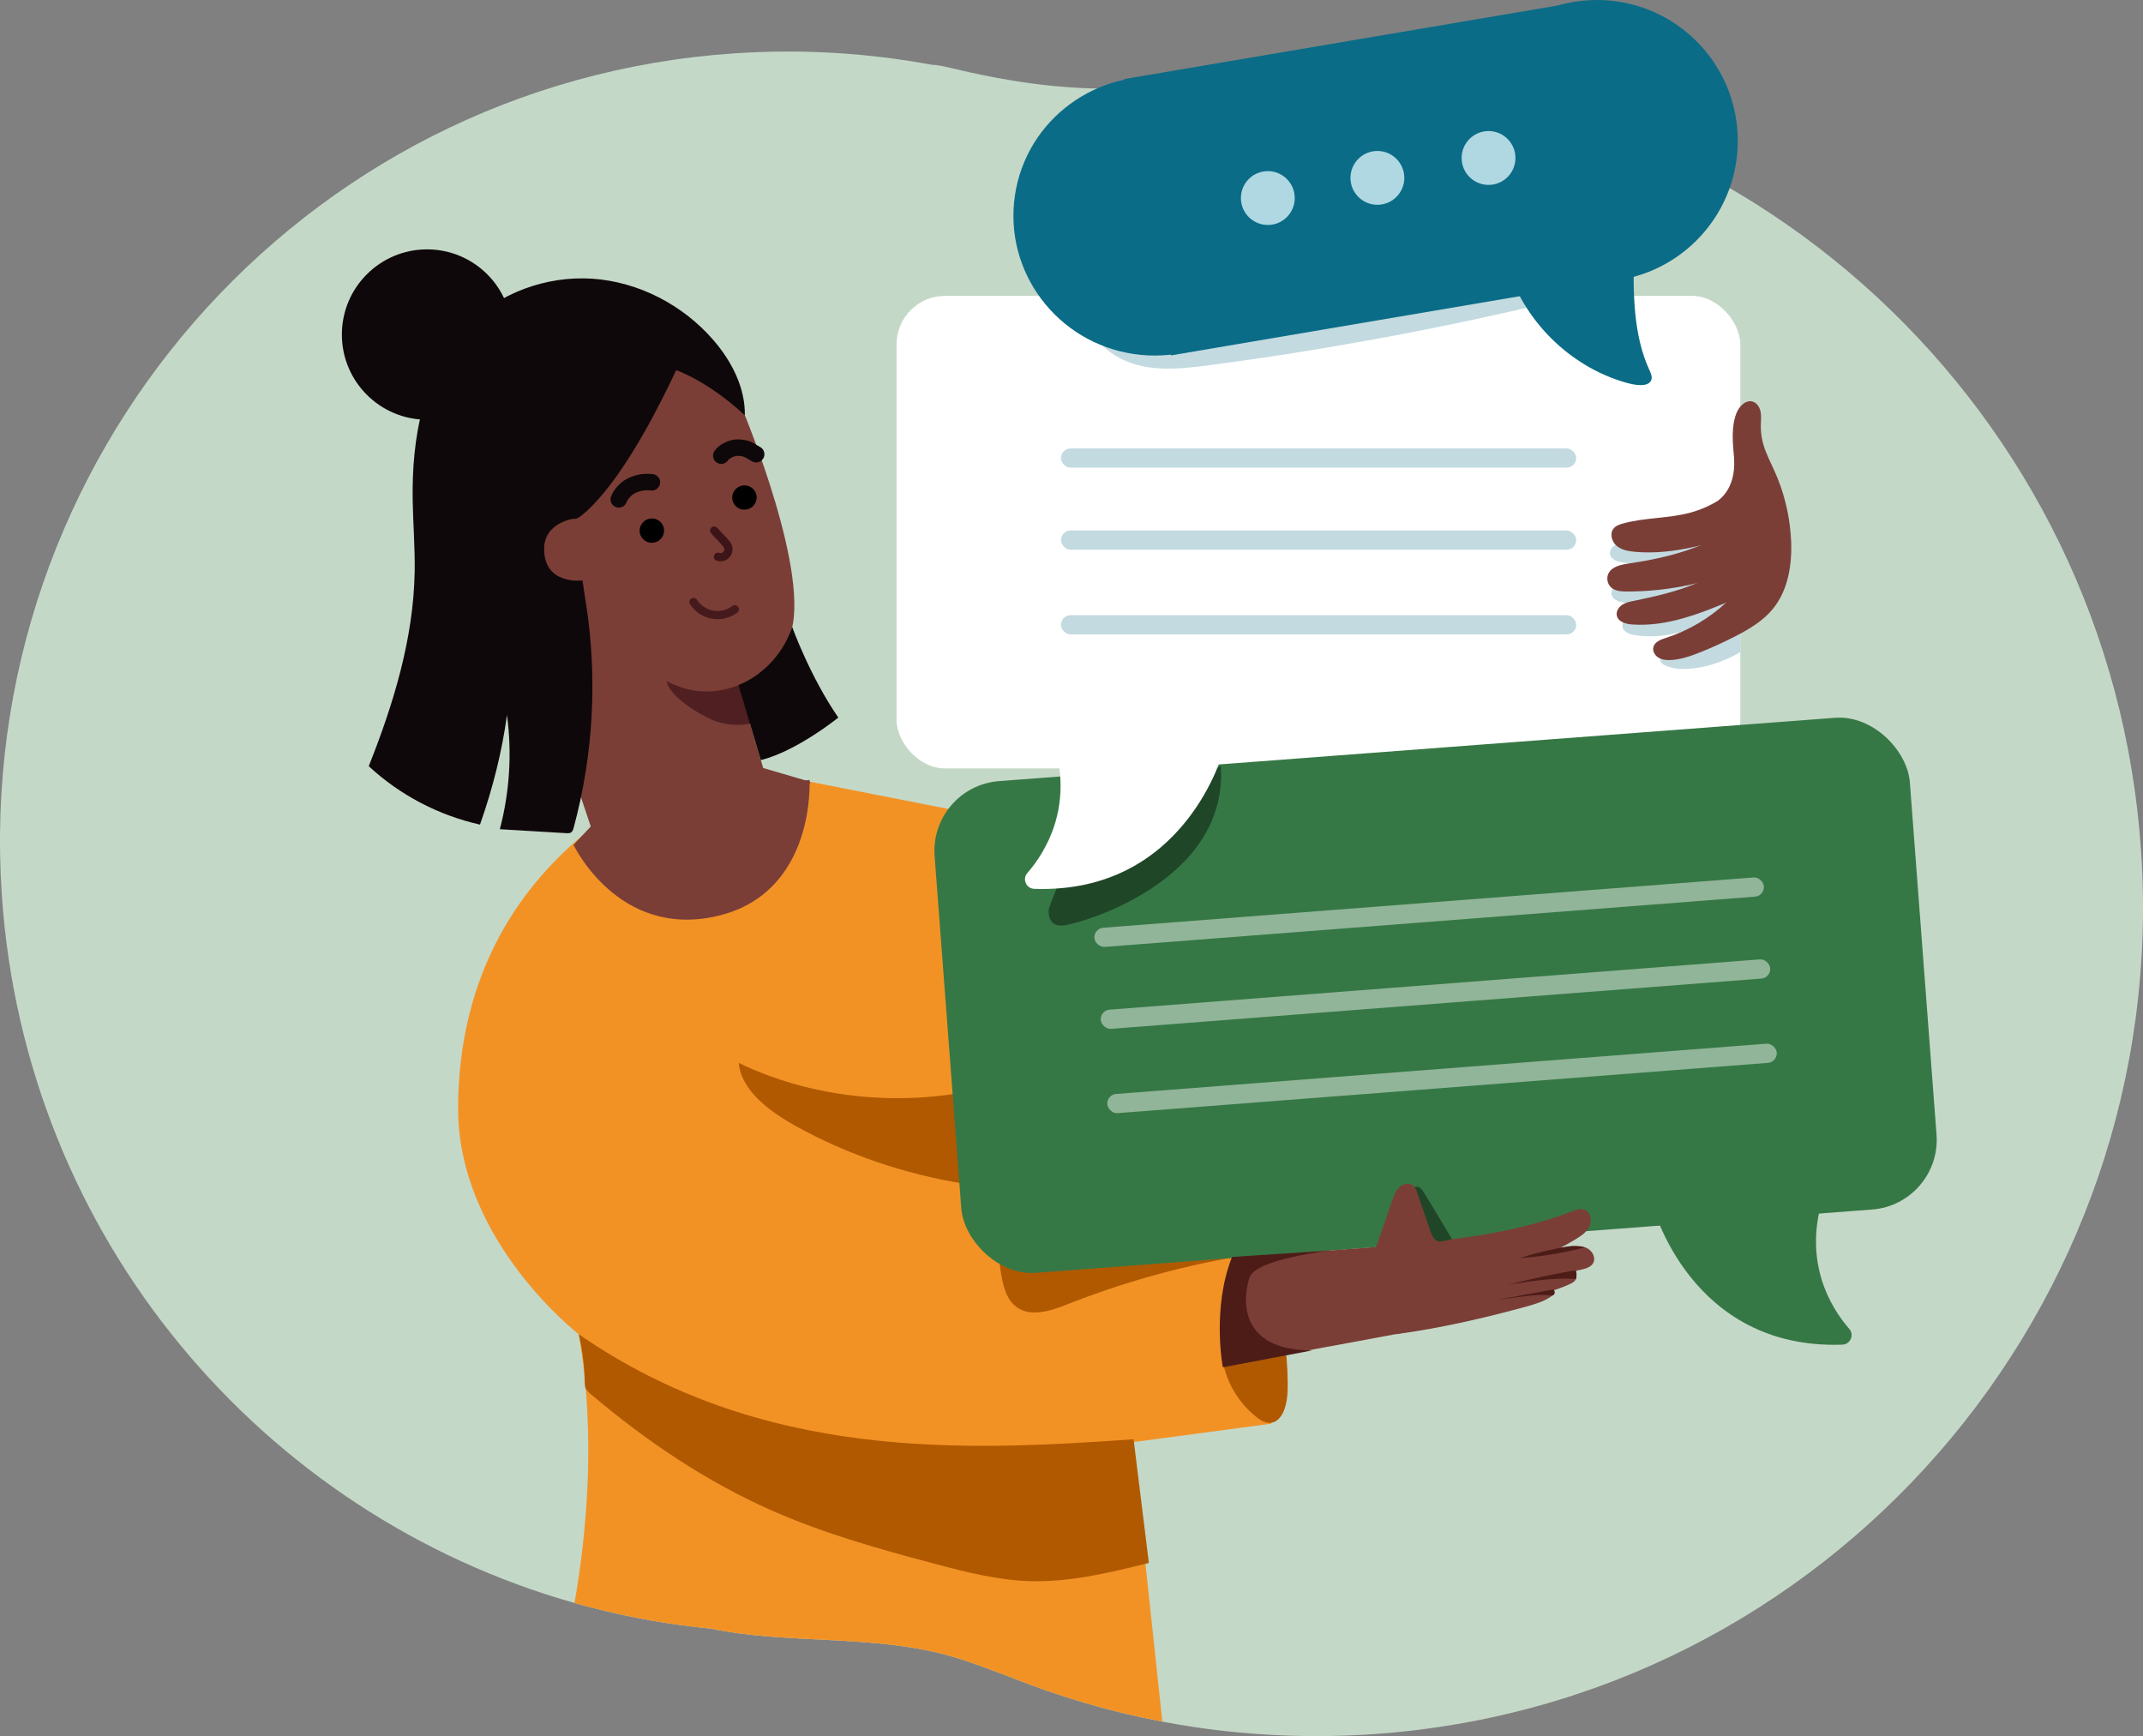
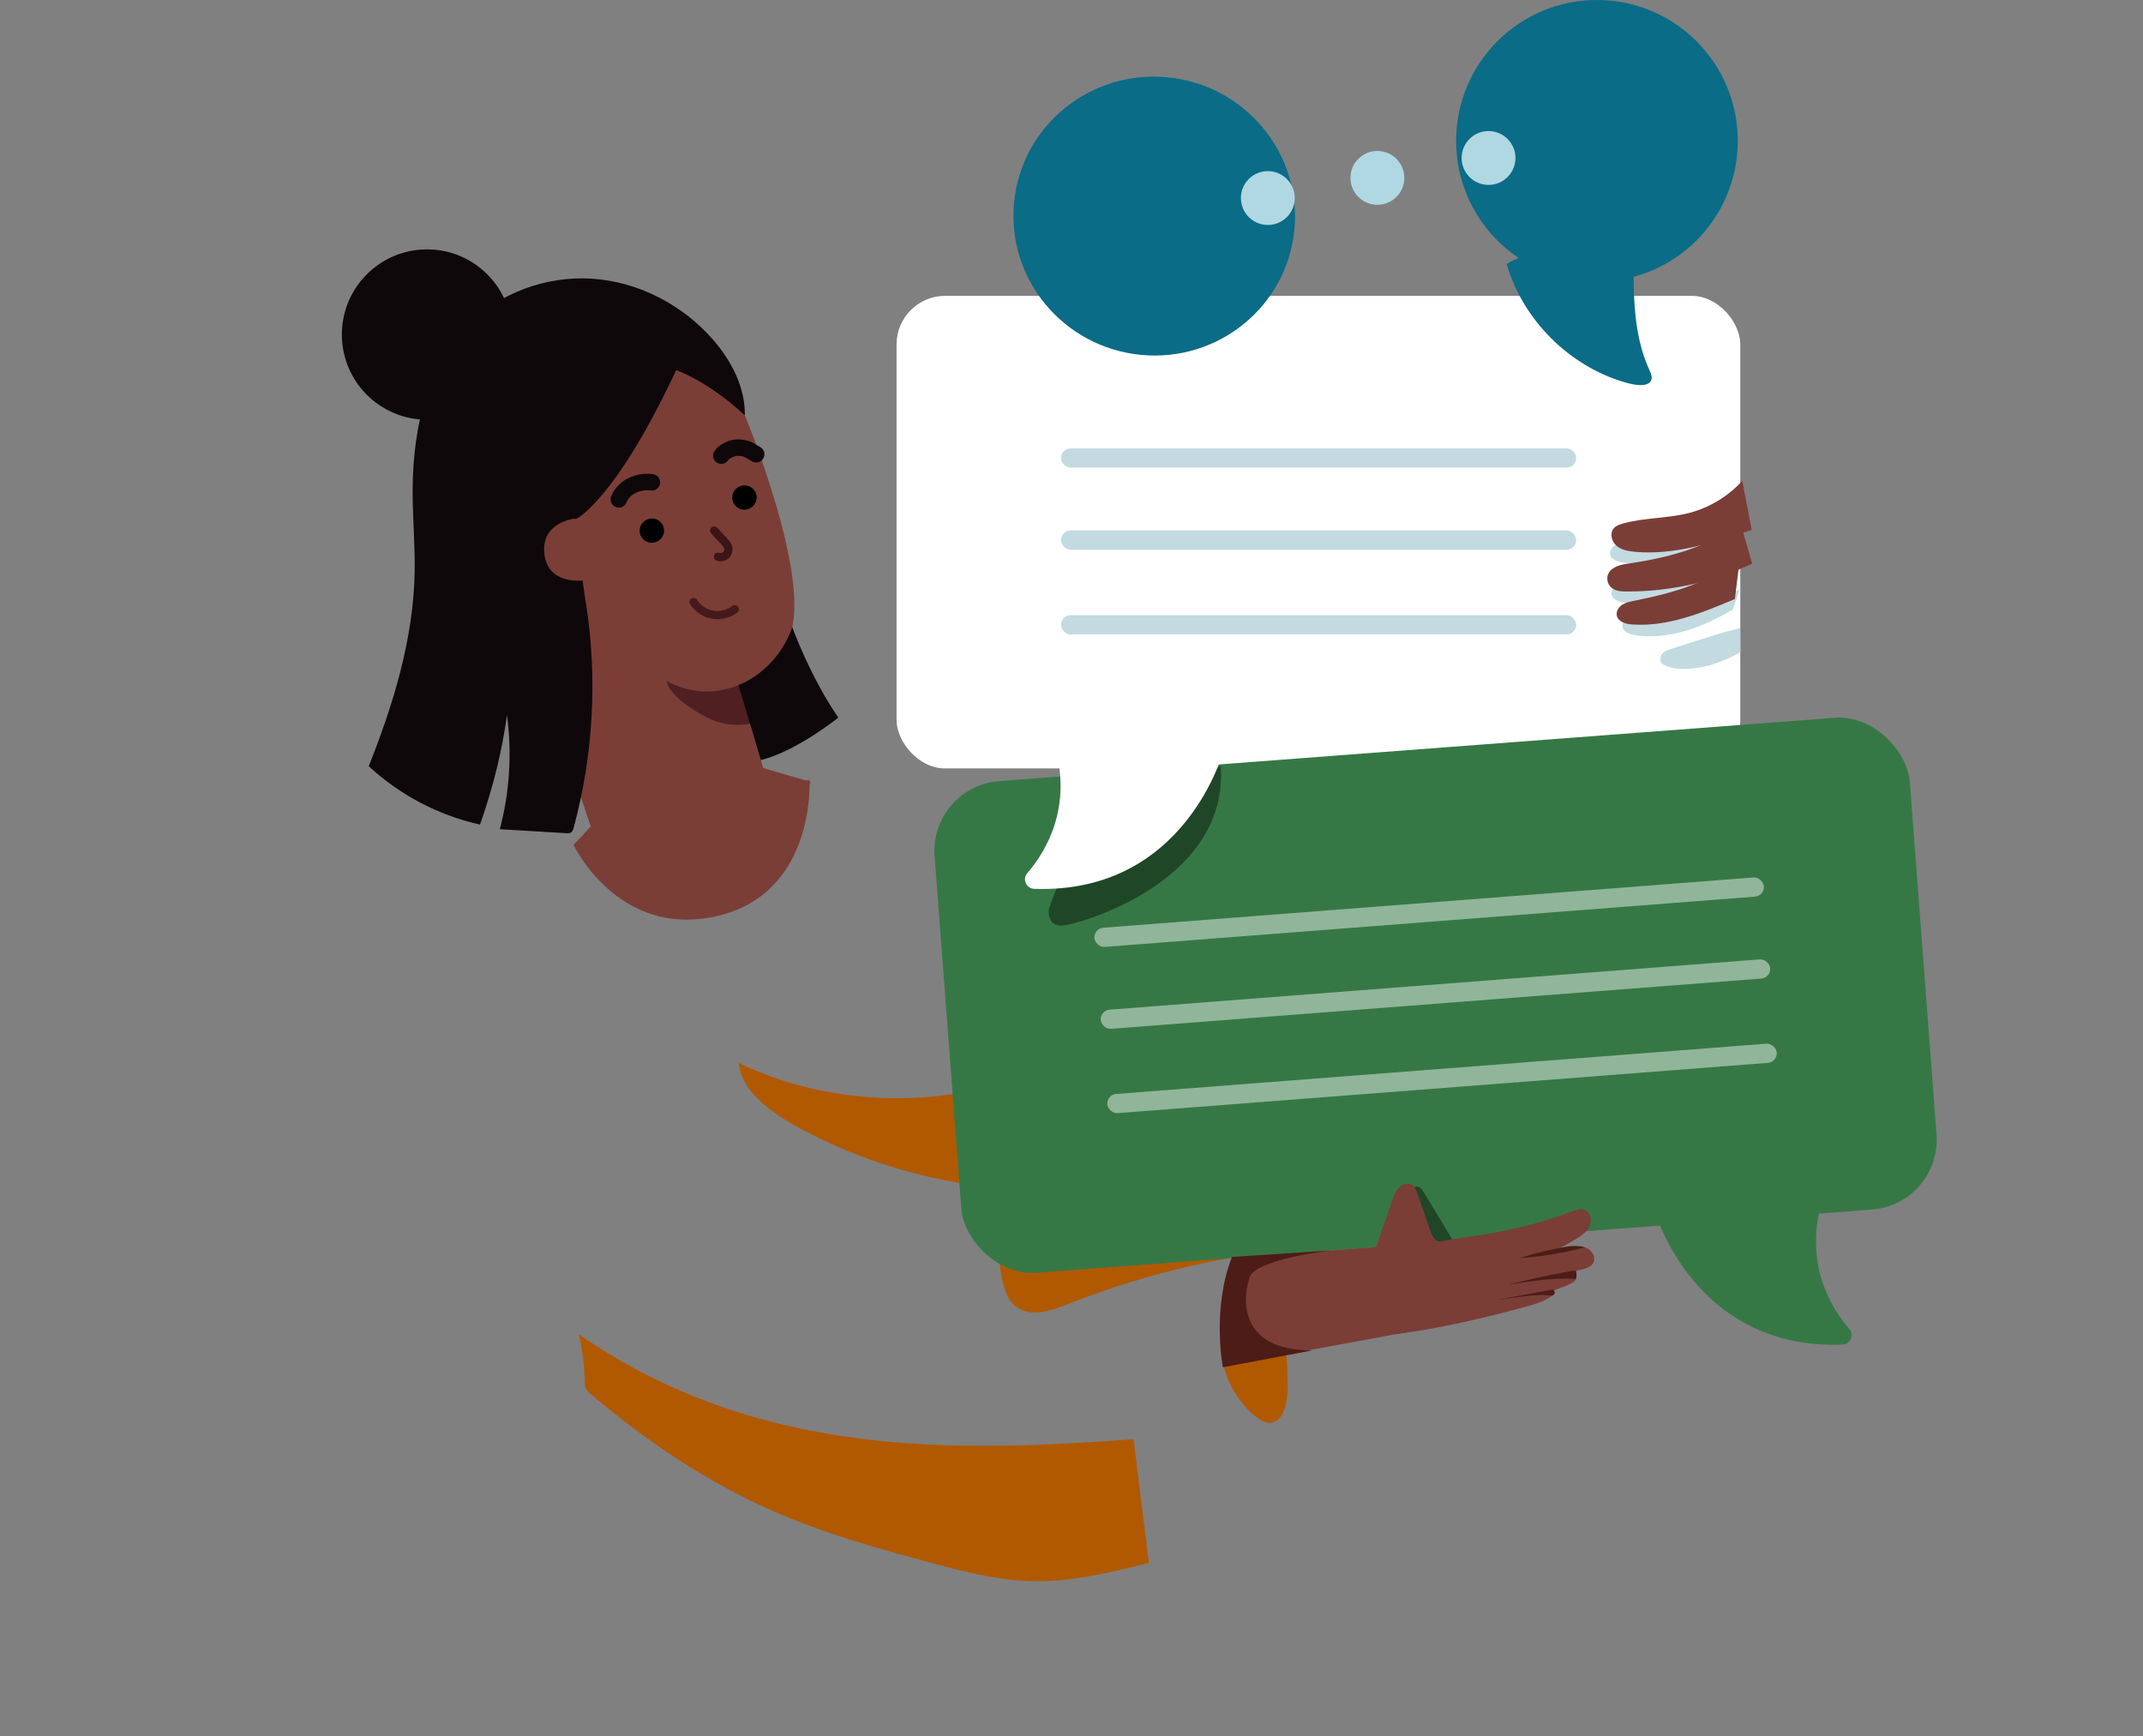
<svg xmlns="http://www.w3.org/2000/svg" id="Ebene_2" viewBox="0 0 390.02 315.94" width="390.02" height="315.94">
  <rect x="0" y="0" width="390.02" height="315.94" fill="#808080" stroke="none" />
  <defs>
    <style>.cls-1{fill:#0a6c87;}.cls-2{fill:#afd8e3;}.cls-3{fill:#7a3e37;}.cls-4{fill:#367845;}.cls-5{opacity:.45;}.cls-5,.cls-6{fill:#fff;}.cls-7{fill:#204628;}.cls-8,.cls-9,.cls-10{fill:none;stroke-linecap:round;stroke-miterlimit:10;}.cls-8,.cls-10{stroke:#3d1417;stroke-width:1.5px;}.cls-9{stroke:#0f080a;stroke-width:3px;}.cls-11{fill:#0f080a;}.cls-12{fill:#b15900;}.cls-13{fill:#4d1c17;}.cls-10{opacity:.84;}.cls-14{fill:#c4d8c8;}.cls-15{fill:#f29225;}.cls-16{fill:#4f1f22;}.cls-17{fill:#c2dae0;}</style>
  </defs>
  <g id="Layer_10">
    <g id="Ebene_8">
-       <path class="cls-14" d="M249.75,315.59c-10.97.74-21.75.27-32.2-1.27-2.02-.3-4.02-.64-6.01-1.02-9.58-1.82-18.86-4.57-27.75-8.14-.03-.01-.07-.02-.11-.04-3.6-1.32-7.16-2.76-10.86-3.79-14.05-3.95-29.23-2.02-43.5-4.96h-.02c-7.35-.71-14.56-2-21.56-3.8-1.07-.27-2.13-.56-3.18-.86C47.8,275.68,4.54,225.27.33,162.86-5.01,83.61,54.67,15.03,133.64,9.71c12.29-.83,24.31-.08,35.89,2.07,1.16.03,2.34.31,3.47.58,9.6,2.32,19.45,3.88,29.34,3.76,11.98-.16,24.09-2.78,35.95-2.14,79.08-.72,145.97,60.64,151.38,140.85,5.62,83.19-57.04,155.16-139.92,160.76Z" />
-     </g>
+       </g>
    <g id="Ebene_29">
-       <path class="cls-15" d="M206.1,262.45l5.44,50.85c-9.58-1.82-18.86-4.57-27.75-8.14-.03-.01-.07-.02-.11-.04-3.6-1.32-7.16-2.76-10.86-3.79-14.05-3.95-29.23-2.02-43.5-4.96h-.02c-7.35-.71-14.56-2-21.56-3.8-1.07-.27-2.13-.56-3.18-.86,2.14-12.19,4-30.58.76-48.92,0,0-21.94-16.93-21.94-41.01,0-18.81,6.71-37.74,25.35-51.92,18.63-14.17,32.86-8.75,32.86-8.75l36.97,7.28,30.9,72.29,19.19,3.9s-8.46,7.91-5.21,20.08c1.82,6.8,8,14.41,8,14.41l-25.34,3.38Z" />
-     </g>
+       </g>
    <g id="Ebene_30">
      <path class="cls-12" d="M224.15,230.84c.56-.61.72-1.48,1.05-2.25s1.02-1.52,1.84-1.4c.38.06.7.29.99.55,1.93,1.68,2.91,4.18,3.66,6.63,1.71,5.56,2.61,11.37,2.67,17.19.02,1.71-.05,3.46-.66,5.06-.4,1.06-1.17,2.11-2.28,2.29-1.01.17-1.99-.42-2.79-1.06-2.1-1.67-3.8-3.86-4.9-6.31-2.2-4.89-2.01-10.68.41-20.7Z" />
      <path class="cls-12" d="M105.32,242.8c33.32,23.04,69.99,21.29,100.99,19.12.93,7.5,1.85,15,2.78,22.51-7.15,1.76-14.4,3.54-21.76,3.3-5.87-.19-11.61-1.66-17.28-3.17-9.99-2.65-19.98-5.45-29.43-9.61-12.03-5.29-23.03-12.71-33.05-21.21-.4-.34-.82-.7-1.03-1.19-.28-.65.17-3.94-1.21-9.76Z" />
      <path class="cls-12" d="M224.86,228.74c-10.45,1.82-20.72,4.71-30.58,8.61-3.02,1.2-6.68,2.42-9.29.49-1.92-1.42-2.46-4.02-2.85-6.37-.32-1.9-.5-4.19.99-5.4.65-.53,1.5-.73,2.32-.91,7.27-1.54,14.74-2.15,22.16-1.8" />
      <path class="cls-12" d="M175.55,215.43c-10.93-1.76-21.42-5.35-30.68-10.49-4.98-2.77-9.97-6.54-10.42-11.51,13.09,6.35,29.29,8.1,43.89,4.74.85-.2,1.92-.75,1.58-1.43" />
    </g>
    <g id="Ebene_26">
      <rect class="cls-6" x="163.17" y="53.84" width="153.56" height="86" rx="8.84" ry="8.84" />
      <rect class="cls-17" x="193.1" y="111.95" width="93.76" height="3.5" rx="1.75" ry="1.75" />
      <path class="cls-17" d="M316.7,114.31l.03,3.96c0,.12,0,.24-.05.35-.07.14-.21.22-.35.3-2.85,1.52-5.98,2.65-9.21,2.8-1.36.07-2.77-.05-4.02-.6-.28-.13-.57-.28-.75-.53-.37-.52-.16-1.28.29-1.73s1.08-.65,1.69-.84c2.04-.64,4.07-1.29,6.11-1.93,1.54-.49,3.2-1.06,6.26-1.79Z" />
      <path class="cls-17" d="M315.43,110.87c-5.42,3.22-11.7,5.69-17.92,4.7-.95-.15-2.08-.57-2.23-1.53-.1-.67.38-1.33.98-1.65s1.3-.37,1.98-.43c6.35-.52,12.84-1.53,18.35-4.74" />
      <path class="cls-17" d="M313.43,104.96c-5.42,3.22-11.7,5.69-17.92,4.7-.95-.15-2.08-.57-2.23-1.53-.1-.67.38-1.33.98-1.65s1.3-.37,1.98-.43c6.35-.52,12.84-1.53,18.35-4.74" />
      <path class="cls-17" d="M313.17,97.65c-5.42,3.22-11.7,5.69-17.92,4.7-.95-.15-2.08-.57-2.23-1.53-.1-.67.38-1.33.98-1.65s1.3-.37,1.98-.43c6.35-.52,12.84-1.53,18.35-4.74" />
      <rect class="cls-17" x="193.1" y="96.54" width="93.76" height="3.5" rx="1.75" ry="1.75" />
      <rect class="cls-17" x="193.1" y="81.6" width="93.76" height="3.5" rx="1.75" ry="1.75" />
      <rect class="cls-4" x="172.27" y="136.25" width="178" height="89.74" rx="12.73" ry="12.73" transform="translate(-12.93 20.25) rotate(-4.33)" />
      <path class="cls-4" d="M300.8,219.37s6.84,26.3,34.5,25.33c1.46-.05,2.22-1.77,1.26-2.87-3.35-3.86-8.34-11.98-4.88-23.56" />
      <g id="Ebene_31">
        <path class="cls-7" d="M194.23,157.17s-2.29,5.06-3.36,8.26c0,0-.46,3.21,2.52,3s30.26-7.9,28.79-29.07" />
        <path class="cls-7" d="M264.8,226.41c-1.85-3.14-3.73-6.26-5.63-9.37-.21-.34-.43-.7-.77-.92s-.84-.24-1.11.05c-.29.31-.22.79-.14,1.2.64,3.16,1.28,6.31,1.92,9.47.06.31.14.65.38.87.23.2.55.25.85.29.73.09,1.47.19,2.2.28.59.08,1.23.14,1.75-.14.8-.44.97-1.49.56-1.73Z" />
      </g>
      <path class="cls-6" d="M222.73,136.42s-6.84,26.3-34.5,25.33c-1.46-.05-2.22-1.77-1.26-2.87,3.35-3.86,8.34-11.98,4.88-23.56" />
-       <path class="cls-17" d="M279.96,55.52c-19.71,4.63-39.66,8.27-59.74,10.92-4.27.56-8.65,1.07-12.83.07s-8.2-3.83-9.4-7.96c3.35.13,6.7.08,10.04-.18,18.66-1.41,36.48-8.8,55.13-10.32,3.74-.3,7.59-.36,11.12.9,2.03.72,3.92,1.88,5.68,6.57Z" />
      <rect class="cls-5" x="201.35" y="194.49" width="122.2" height="3.5" rx="1.75" ry="1.75" transform="translate(-14.35 20.82) rotate(-4.42)" />
      <rect class="cls-5" x="200.16" y="179.14" width="122.2" height="3.5" rx="1.75" ry="1.75" transform="translate(-13.17 20.69) rotate(-4.42)" />
      <rect class="cls-5" x="199.01" y="164.24" width="122.2" height="3.5" rx="1.75" ry="1.75" transform="translate(-12.03 20.55) rotate(-4.42)" />
    </g>
    <g id="Ebene_24">
      <path class="cls-3" d="M112.82,71.69l8.19-8.93,14.29,12.18s12.55,29.97,8.45,40.68c-2.65,6.92-9.33,9.11-9.33,9.11l4.48,15.03,8.59,2.52s-5.14,13.82-20.79,15.17-19.07-6.71-19.07-6.71l-3.09-9.22-7.11-33.93-4.7-13.43,20.11-22.46Z" />
      <path class="cls-3" d="M110.49,147.23l-6.11,6.52s8.1,17.13,26.14,12.95,16.81-24.78,16.81-24.78l-35.07,5.31h-1.77Z" />
      <path class="cls-3" d="M224.48,228.9c11.21-.82,17.38-1.34,25.69-1.95.38-.03.23-.02.23-.02,0,0,.15-.28.26-.61.91-2.63,1.82-5.25,2.73-7.88.3-.87.63-1.77,1.3-2.4s1.8-.87,2.51-.27c.39.33.57.84.74,1.32.78,2.28,1.56,4.55,2.35,6.83.24.7.52,1.45,1.14,1.85.64.42,1.98-.15,2.74-.25,7.68-.96,14.74-2.34,21.97-5.09.7-.27,1.48-.55,2.19-.3,1.1.38,1.46,1.88.99,2.95s-1.49,1.78-2.48,2.39c-9.09,5.59-19.88,7.57-30.41,9.26-.01,2.54-.02,5.07-.04,7.61-13.55,2.55-20.11,3.69-33.66,6.24-.31.06-1.71-8.9,1.75-19.68Z" />
      <path class="cls-13" d="M242.14,227.56s-13.55,1.56-14.7,4.86-2.5,13.33,11.37,13.33l-16.25,3.07s-2.06-10.62,1.66-20.08l17.92-1.18Z" />
      <path class="cls-3" d="M253.12,237.57c11.56-1.87,23.08-4.03,34.54-6.49.9-.19,1.92-.47,2.33-1.3.48-.97-.22-2.2-1.21-2.67s-2.13-.37-3.21-.26c-8.48.89-16.86,2.55-25.22,4.2-2.36.47-4.73.94-7.03,1.67-1.55.5-3.27,1.37-.19,4.84Z" />
      <path class="cls-3" d="M253.97,242.8c7.72-.99,16.33-2.97,23.83-5.04,1.52-.42,3.07-.87,4.38-1.75.27-.18.54-.39.64-.69.18-.52-.24-1.09-.76-1.29s-1.09-.11-1.63-.03c-10.24,1.56-20.48,3.13-30.72,4.69" />
      <path class="cls-3" d="M254.05,238.33c7.61-.2,15.2-.94,22.7-2.2,3.11-.52,6.25-1.15,9.09-2.52.49-.23,1.03-.6,1.02-1.14-.02-.77-1.06-.99-1.83-.97-12.1.27-24.32.56-36.04,3.56" />
      <path class="cls-16" d="M121.3,123.94c5.57,2.91,10,1.93,13.26.7.66,2.25,1.31,4.51,1.97,6.76.02.08.04.16,0,.23-.04.07-.13.09-.2.1-2.61.46-5.37.03-7.72-1.19s-6.78-3.99-7.31-6.6Z" />
-       <path class="cls-3" d="M312.74,91.07c2.05-1.63,3.15-4.31,2.83-8-.23-2.61-.49-5.34.42-7.8.49-1.31,1.77-2.63,3.08-2.16.75.27,1.21,1.06,1.36,1.85s.04,1.6.03,2.4c-.05,3.91,1.59,6.04,3.05,9.66,1.47,3.64,2.3,7.54,2.47,11.46.18,4.34-.56,8.94-3.31,12.31-1.81,2.22-4.35,3.72-6.9,5.03-2.06,1.05-4.16,2.01-6.3,2.87-1.73.69-3.52,1.33-5.39,1.42-.77.04-1.58-.03-2.24-.43s-1.13-1.21-.92-1.95c.26-.95,1.35-1.35,2.29-1.65,4.09-1.32,7.89-3.56,11.03-6.51" />
      <path class="cls-3" d="M315.74,109.01c-5.98,2.52-12.23,5.09-18.7,4.63-1.15-.08-2.53-.47-2.78-1.6-.17-.75.3-1.52.93-1.95s1.4-.59,2.15-.74c3.5-.72,7.01-1.51,10.35-2.79,3.34-1.28,6.53-3.08,9.05-5.62" />
      <path class="cls-3" d="M318.89,102.57c-7.11,3.36-14.98,5.1-22.84,5.07-.99,0-2.08-.07-2.82-.73-.68-.61-.9-1.67-.52-2.5.61-1.31,2.27-1.65,3.69-1.86,7.23-1.06,14.63-2.94,20.3-7.55" />
      <path class="cls-3" d="M318.81,96.43c-6.89,2.3-14.02,4.63-21.25,3.99-1.18-.11-2.42-.32-3.33-1.08s-1.31-2.24-.56-3.16c.41-.51,1.07-.74,1.7-.91,3.94-1.1,8.15-.9,12.11-1.94,3.67-.97,7.06-3.02,9.61-5.83" />
      <path class="cls-13" d="M282.67,234.66l-10.26,1.91c1.2-.16,2.4-.33,3.6-.49,2.03-.28,4.09-.55,6.12-.34.18.02.38.04.54-.04.45-.21.32-.91-.01-1.05Z" />
      <path class="cls-13" d="M285.83,231.32c-3.81.67-7.58,1.5-11.32,2.48,4.08-.66,8.2-1.32,12.33-1.06.12-.51.11-1.05-.02-1.55-.34.04-.69.07-.99.13Z" />
      <path class="cls-13" d="M285.6,226.8c-3.08.48-6.12,1.21-9.08,2.16,4.02-.28,8-.94,11.9-1.96-1.15-.32-2.38-.26-2.81-.2Z" />
    </g>
    <g id="Ebene_25">
      <ellipse class="cls-1" cx="210.07" cy="39.33" rx="25.37" ry="25.63" transform="translate(140.54 241.42) rotate(-81.62)" />
      <circle class="cls-1" cx="290.64" cy="25.63" r="25.63" />
      <path class="cls-1" d="M297.33,46.58c-.07,7.06-.08,14.38,2.87,20.79.27.58.56,1.25.31,1.84-.28.64-1.07.86-1.77.87-1.01.02-2-.21-2.97-.49-10.18-2.95-18.61-11.36-21.57-21.55,3.49-2.09,7.68-2.65,11.74-2.82,2.46-.1,5.09-.12,7.12-1.51" />
-       <rect class="cls-1" x="208.27" y="7.07" width="82.96" height="51" transform="translate(-1.93 42.26) rotate(-9.63)" />
      <circle class="cls-2" cx="230.74" cy="36.04" r="4.9" />
      <circle class="cls-2" cx="250.68" cy="32.37" r="4.9" />
      <circle class="cls-2" cx="270.91" cy="28.75" r="4.9" />
    </g>
    <g id="Ebene_27">
      <path class="cls-11" d="M106.63,109.68c2.14,13.61,1.38,27.67-2.23,40.97-.08.3-.18.62-.43.81-.26.19-.61.18-.93.16-4.02-.24-8.04-.48-12.07-.72,1.78-6.75,2.23-13.86,1.3-20.78-.91,6.59-2.5,13.08-4.91,19.94-7.53-1.68-14.6-5.38-20.25-10.63,4.51-11.33,8.15-23.22,8.36-35.41.07-4.29-.28-8.58-.36-12.87-.21-11.37,1.9-23.57,9.79-31.76,5.85-6.07,14.51-9.23,22.92-8.67,8.41.57,16.46,4.77,21.99,11.14,3.33,3.84,5.83,8.66,5.75,13.73-3.54-3.32-7.97-6.46-12.49-8.24-2.63,5.61-8.85,18.25-15.41,24.81-2.84,2.84-3.15,2.22-3.15,2.22,0,0-5.48.64-5.48,5.52,0,6.66,6.99,5.73,6.99,5.73,0,0,.36,2.58.59,4.05Z" />
      <path class="cls-11" d="M144.19,114.13s3.23,8.99,8.38,16.45c0,0-7.43,6.05-14.1,7.75l-4.08-13.68s6.89-2.26,9.8-10.53Z" />
      <circle class="cls-11" cx="77.72" cy="60.88" r="15.5" />
    </g>
    <g id="Ebene_21">
      <ellipse cx="118.64" cy="96.56" rx="2.23" ry="2.21" transform="translate(-19.07 29.96) rotate(-13.33)" />
      <ellipse cx="135.49" cy="90.54" rx="2.23" ry="2.21" transform="translate(-17.23 33.68) rotate(-13.33)" />
      <path class="cls-9" d="M112.62,90.88c.31-.86,1.19-1.92,2.28-2.47.75-.38,2.11-.86,3.74-.64" />
      <path class="cls-9" d="M131.27,82.92c.51-.83,2.09-1.51,3.05-1.47,1.89.09,2.12.59,3.3,1.21" />
      <path class="cls-10" d="M133.74,110.87c-1.14.87-2.64,1.24-4.05.99s-2.7-1.1-3.47-2.31" />
      <path class="cls-8" d="M129.98,96.56c.61.65,1.21,1.3,1.82,1.95.27.29.56.6.69.98.18.51.04,1.11-.34,1.49s-.98.52-1.49.34" />
    </g>
  </g>
</svg>